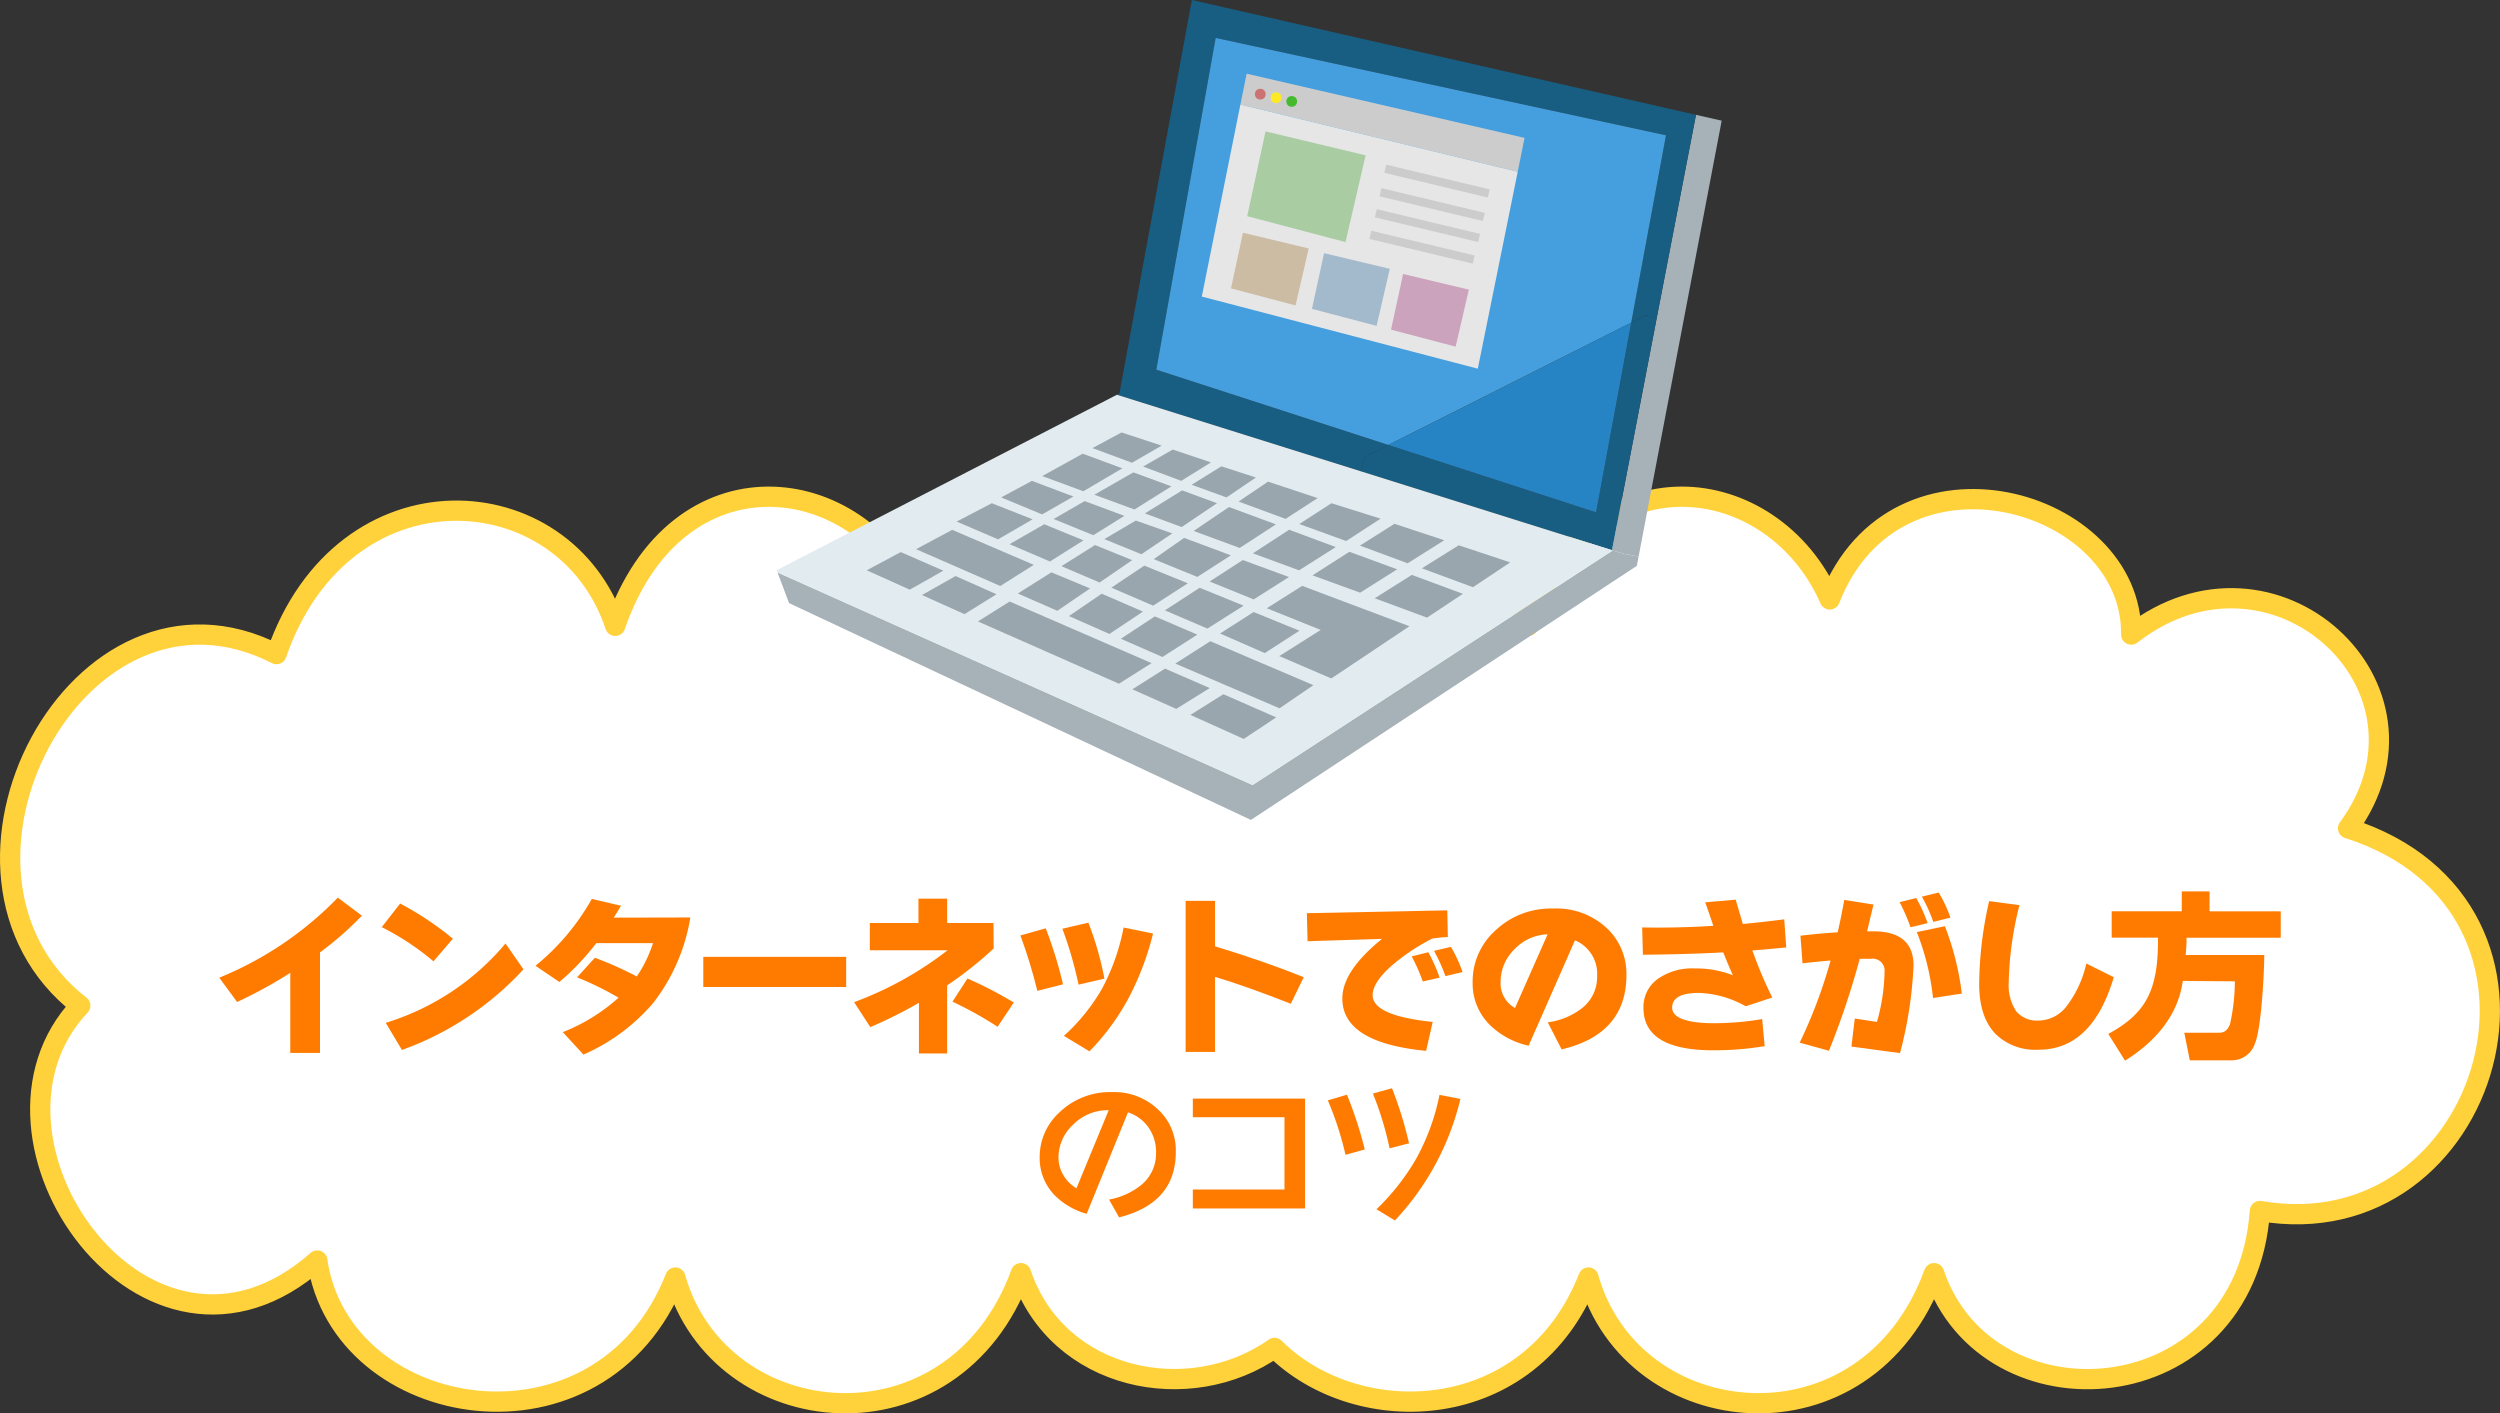
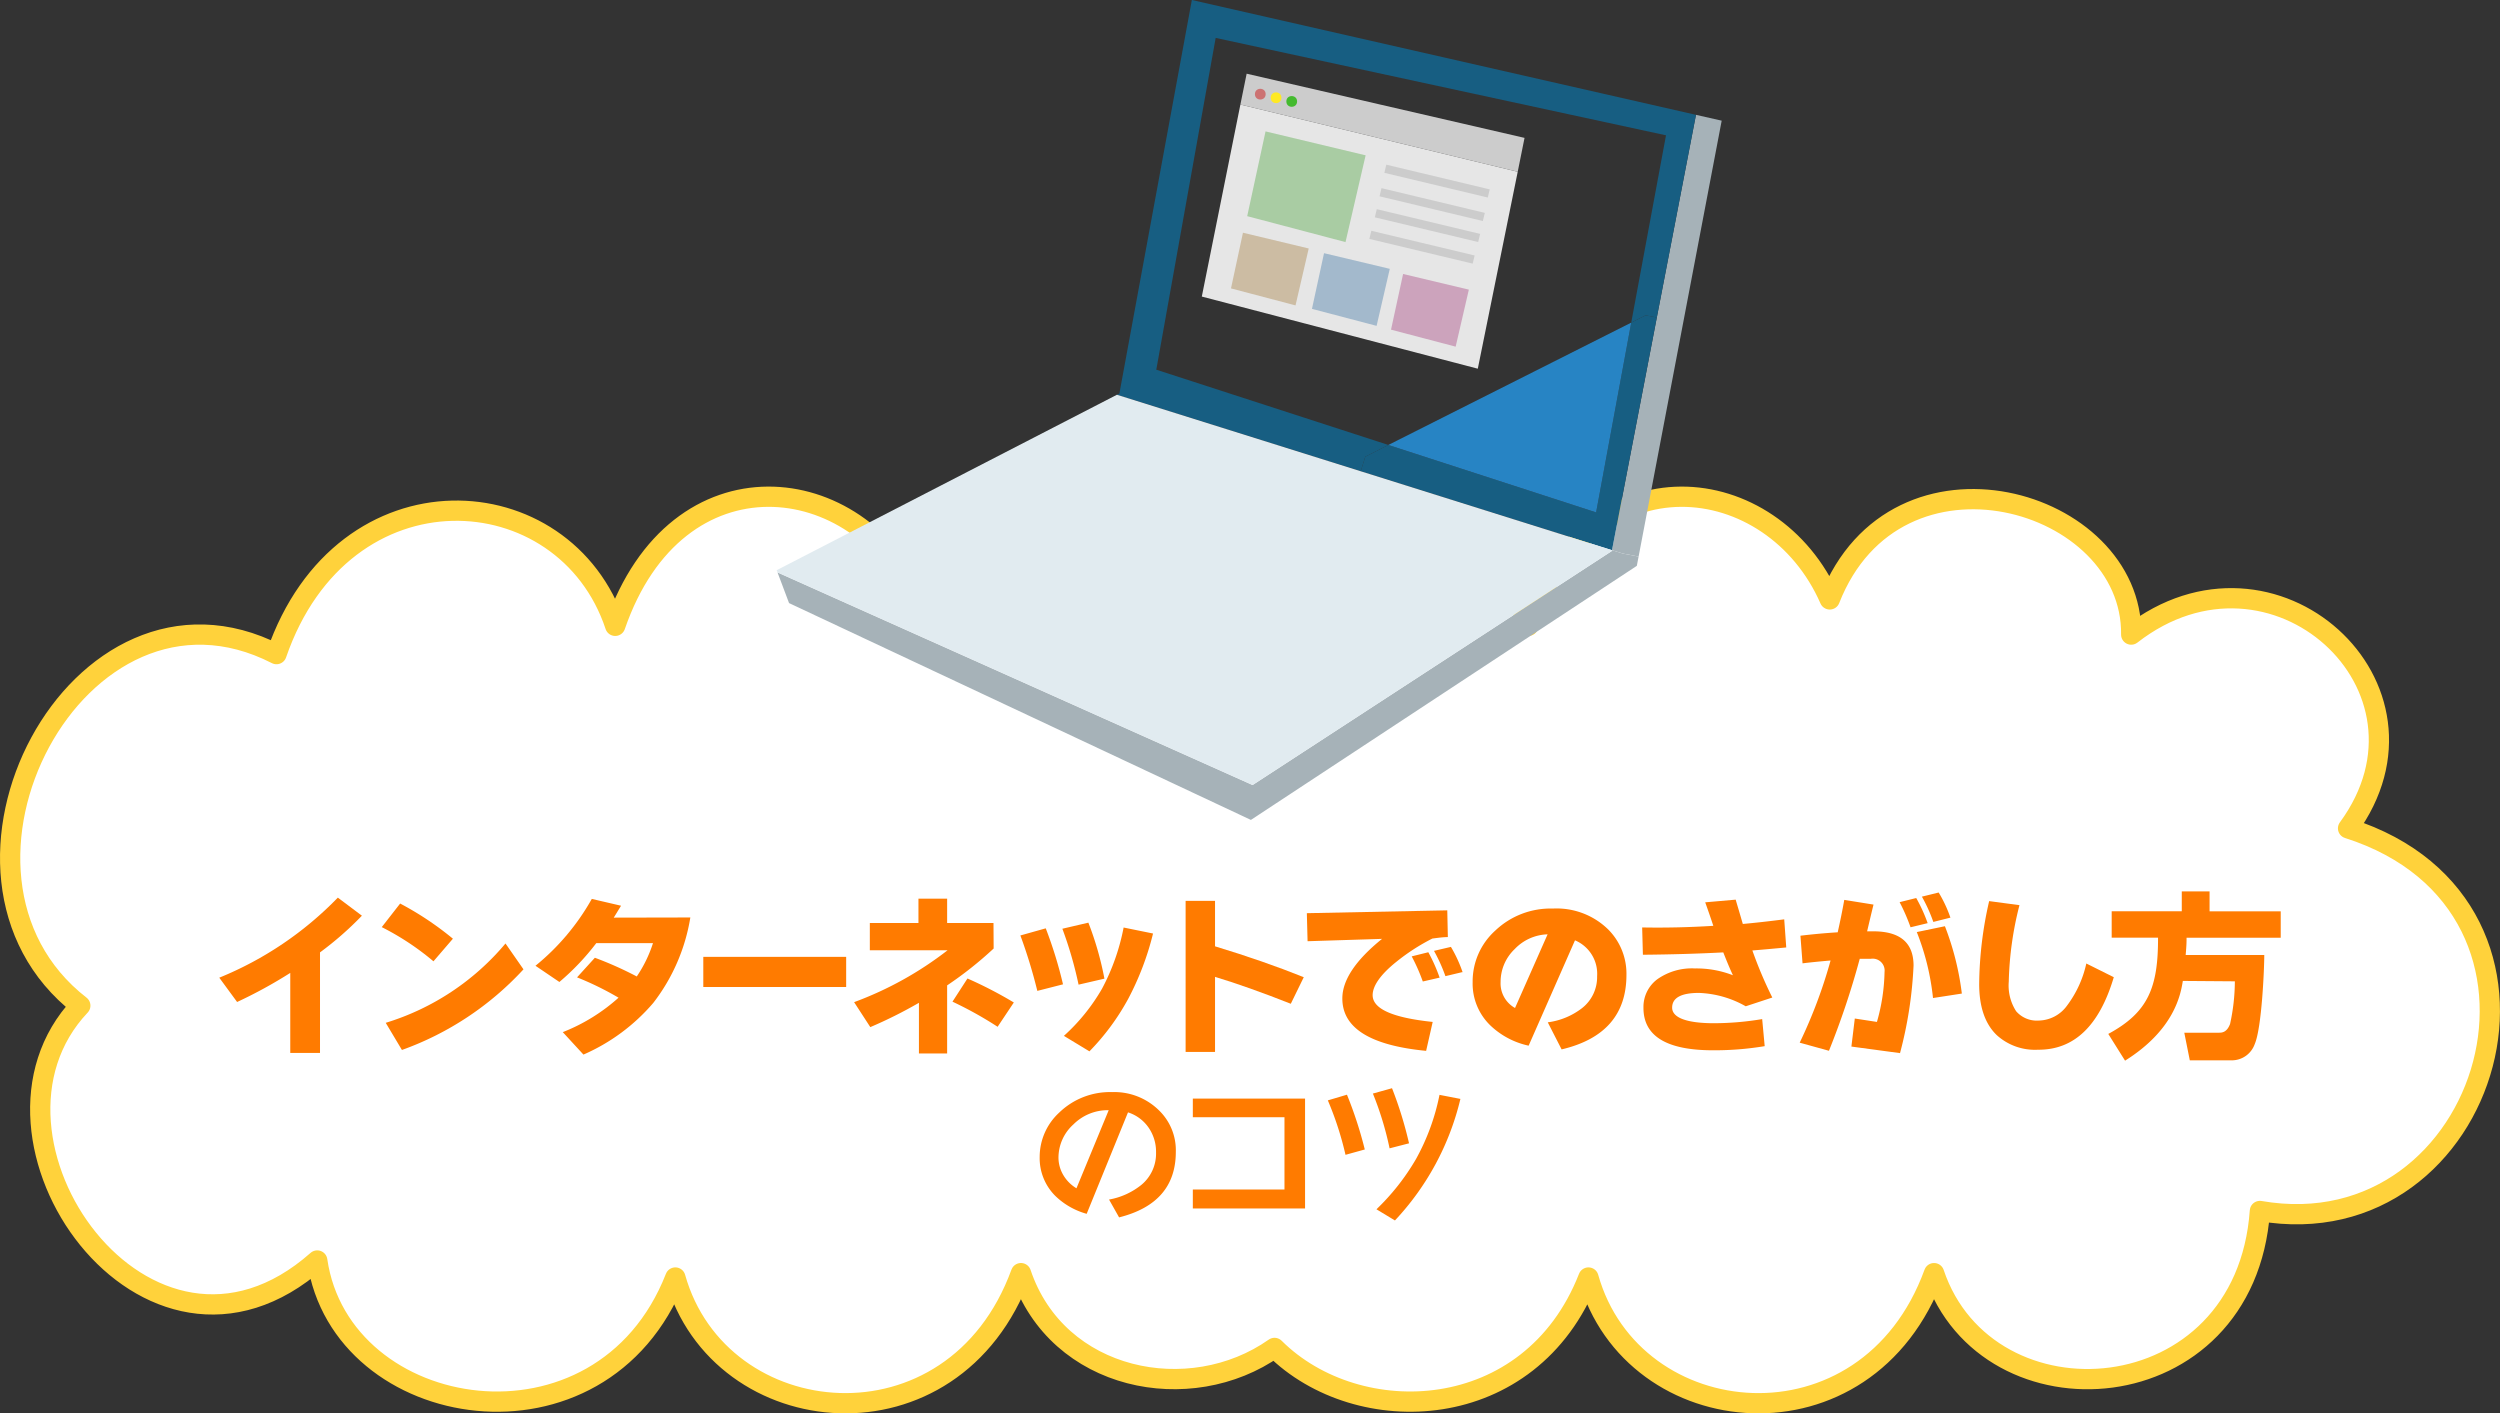
<svg xmlns="http://www.w3.org/2000/svg" xmlns:xlink="http://www.w3.org/1999/xlink" width="308.51" height="174.41" viewBox="0 0 308.51 174.41">
  <rect x="0" y="0" width="308.51" height="174.41" fill="#333333" stroke="none" />
  <defs>
    <style>
      .cls-1 {
        fill: #a6b2b8;
      }

      .cls-2 {
        fill: #175e82;
      }

      .cls-3 {
        fill: #459fde;
      }

      .cls-4 {
        fill: #2784c4;
      }

      .cls-5 {
        fill: #e1ebf0;
      }

      .cls-6 {
        fill: #ccc;
      }

      .cls-7 {
        fill: #e6e6e6;
      }

      .cls-8 {
        fill: #9aa6ad;
      }

      .cls-9 {
        fill: #cc7272;
      }

      .cls-10 {
        fill: #ffe924;
      }

      .cls-11 {
        fill: #44ba2f;
      }

      .cls-12 {
        fill: #a9cca3;
      }

      .cls-13 {
        fill: #cca3bc;
      }

      .cls-14 {
        fill: #a3b9cc;
      }

      .cls-15 {
        fill: #ccbca3;
      }

      .cls-16, .cls-18 {
        fill: none;
      }

      .cls-16 {
        stroke: #ccc;
        stroke-miterlimit: 10;
        stroke-width: 0.75px;
      }

      .cls-17 {
        fill: #fff;
      }

      .cls-18 {
        stroke: #ffd23b;
        stroke-linecap: round;
        stroke-linejoin: round;
        stroke-width: 2.5px;
      }

      .cls-19 {
        fill: #ff7b00;
      }
    </style>
    <symbol id="新規シンボル_17" data-name="新規シンボル 17" viewBox="0 0 84.51 73.32">
      <g>
        <polygon class="cls-1" points="84.51 10.79 77.08 49.77 75.67 49.5 74.7 49.2 78.71 28.39 82.21 10.27 84.51 10.79" />
        <polygon class="cls-2" points="82.21 10.27 78.71 28.39 77.7 28.2 76.42 28.85 79.53 12.1 39.26 3.39 33.95 33.06 54.7 39.79 52.64 40.84 52.23 42.14 30.43 35.3 30.65 35.19 37.13 0 82.21 10.27" />
        <polygon class="cls-2" points="78.71 28.39 74.7 49.2 52.23 42.14 52.64 40.84 54.7 39.79 73.28 45.82 76.42 28.85 77.7 28.2 78.71 28.39" />
-         <polygon class="cls-3" points="79.53 12.1 76.42 28.85 54.7 39.79 33.95 33.06 39.26 3.39 79.53 12.1" />
        <polygon class="cls-1" points="77.08 49.77 76.92 50.6 42.41 73.32 1.11 53.93 0.08 51.19 42.56 70.2 74.69 49.27 74.7 49.2 75.67 49.5 77.08 49.77" />
        <polygon class="cls-4" points="76.42 28.85 73.28 45.82 54.7 39.79 76.42 28.85" />
        <polygon class="cls-5" points="52.23 42.14 74.7 49.2 74.69 49.27 42.56 70.2 0.08 51.19 0 50.99 30.43 35.3 52.23 42.14" />
      </g>
      <g>
        <polygon class="cls-6" points="66.88 12.33 66.27 15.36 41.47 9.35 42.03 6.59 66.88 12.33" />
        <polygon class="cls-7" points="66.27 15.36 62.7 32.97 38.02 26.52 41.47 9.35 66.27 15.36" />
      </g>
-       <path class="cls-8" d="M32.76,54.69l-3,2-3.62-1.6,2.93-2Zm-8.19-3.51-3,1.89,3.53,1.55,2.93-2Zm6.21,5.94,3.72,1.63,3.12-2-3.8-1.63Zm3.94-2.54,3.8,1.63,3.24-2.05-3.93-1.6Zm13.2-3.13L52.18,53l3.31-2.09-4.27-1.57Zm-2.09-4.08-3.24,2.11L46.72,51,50,48.92Zm10.6,3,3.27-2.06-4.45-1.47-3.09,1.95ZM31.8,50.09l-3.33-1.35-3,1.89,3.41,1.46ZM38.72,52l3.94,1.6,3.16-2-4.13-1.52Zm-5-2,3.9,1.59,3-1.93L36.44,48.1Zm-3.79,2.55,3.74,1.61,3.1-2-3.89-1.58Zm2.19-6L29.3,48.21l3.32,1.35,2.76-1.86ZM43.65,58.4l3.1-2-4.1-1.67-3,1.92ZM41.41,49l3.24-2.11-4.2-1.55-3.16,2.14ZM23.93,46.88l-3.1,1.78,3.61,1.55,3-1.89ZM35.3,43.49l-3.4-1.25-3.49,2L32,45.56Zm.92,3.64L39.38,45l-3.12-1.15-3.33,2.06Zm-5.12-1-3.56-1.32-2.77,1.6,3.55,1.45ZM20.84,53.79,18,55.57l12.61,5.57,2.92-1.84Zm13.89,6-2.92,1.85,3.92,1.75,3-1.86ZM11.1,49.37,8.06,51l3.85,1.73,3-1.7ZM16,51.51l-3,1.7,3.8,1.71,2.86-1.78ZM37,63.93l4.77,2.15,2.9-1.93-4.72-2.07Zm1.78-6.59-3.13,2,9.32,4L48,61.27Zm14.7-3.84,4.68,1.73,3.21-2.13-4.57-1.69ZM61,48.76,57.7,50.82l4.57,1.69,3.33-2.22Zm-14,3.63-3.17,2,4.82,1.94-3.7,2.34,4.65,2L56.59,56ZM36.18,43l2.66-1.65L35.42,40.2l-2.65,1.52Zm14.75,5.38,3.08-2L49.61,45l-2.87,1.86Zm-10.7-3.9,2.63-1.78-3.09-1-2.66,1.65Zm5.28,1.92,2.87-1.86-4.44-1.47-2.63,1.78ZM34.43,39.85l-3.59-1.18-2.6,1.4,3.54,1.31ZM22.89,46.44,19.24,45,16.1,46.64l3.7,1.59ZM20,52.4,23,50.51l-7.3-3.13-3.23,1.73Zm6.54-8L22.83,43l-2.75,1.48L23.74,46Zm4.37-2.52-3.54-1.31-3.62,2,3.68,1.36Z" />
      <circle class="cls-9" cx="43.25" cy="8.42" r="0.48" />
      <circle class="cls-10" cx="44.66" cy="8.74" r="0.48" />
      <circle class="cls-11" cx="46.06" cy="9.07" r="0.48" />
      <polygon class="cls-12" points="43.72 11.75 42.08 19.33 50.87 21.65 52.67 13.89 43.72 11.75" />
      <polygon class="cls-13" points="56.02 24.5 54.94 29.48 60.72 31 61.9 25.9 56.02 24.5" />
      <polygon class="cls-14" points="48.95 22.64 47.87 27.62 53.65 29.14 54.83 24.04 48.95 22.64" />
      <polygon class="cls-15" points="41.7 20.81 40.63 25.79 46.4 27.31 47.58 22.22 41.7 20.81" />
      <path class="cls-16" d="M54.43,15.09l9.25,2.21m-.44,2.1L54,17.19m-.42,1.88,9.24,2.21M53.09,21l9.24,2.21" />
    </symbol>
  </defs>
  <g id="レイヤー_2" data-name="レイヤー 2">
    <g id="レイヤー_1-2" data-name="レイヤー 1">
      <g id="research_tips_title_greatman_2">
        <g>
          <path class="cls-17" d="M289.76,102.22C302.54,84.79,280.48,64.7,263,78.31c.22-16.81-29-25.26-37.2-4.34-7-16-29.56-18.88-37.2,3.26-5.57-16.8-28.33-19.87-38.81-2.86-3.92-14.05-29.16-19.61-36.68-.4-7-16-29.56-18.88-37.19,3.26-6.19-18.65-33.56-20.39-41.8,3.49C9.64,68.19-11.07,107.79,9.91,124.1c-15.42,16.31,8.27,50,29.24,31.45,2.92,20.1,35.08,25.34,44.19,2.1,5.44,19.34,34.36,22.18,42.65-.54,4.48,13.34,20.85,16.58,31.29,9.23,10.28,10.24,31.6,9.54,38.74-8.69,5.44,19.34,34.36,22.18,42.65-.54,6.54,19.47,38.42,17.44,40.21-7.67C307.44,154.39,320.08,111.87,289.76,102.22Z" />
          <path class="cls-18" d="M289.76,102.22C302.54,84.79,280.48,64.7,263,78.31c.22-16.81-29-25.26-37.2-4.34-7-16-29.56-18.88-37.2,3.26-5.57-16.8-28.33-19.87-38.81-2.86-3.92-14.05-29.16-19.61-36.68-.4-7-16-29.56-18.88-37.19,3.26-6.19-18.65-33.56-20.39-41.8,3.49C9.64,68.19-11.07,107.79,9.91,124.1c-15.42,16.31,8.27,50,29.24,31.45,2.92,20.1,35.08,25.34,44.19,2.1,5.44,19.34,34.36,22.18,42.65-.54,4.48,13.34,20.85,16.58,31.29,9.23,10.28,10.24,31.6,9.54,38.74-8.69,5.44,19.34,34.36,22.18,42.65-.54,6.54,19.47,38.42,17.44,40.21-7.67C307.44,154.39,320.08,111.87,289.76,102.22Z" />
        </g>
        <g>
          <g>
            <path class="cls-19" d="M44.66,113a40.34,40.34,0,0,1-5.17,4.53v12.41H35.82v-9.88a57.46,57.46,0,0,1-6.56,3.59l-2.2-3a42.85,42.85,0,0,0,14.63-9.88Z" />
            <path class="cls-19" d="M55.89,115.84l-2.4,2.79a32.69,32.69,0,0,0-6.38-4.22l2.27-2.91A38.22,38.22,0,0,1,55.89,115.84Zm8.71,3.78a37.65,37.65,0,0,1-15,9.95l-2-3.35a31.18,31.18,0,0,0,14.78-9.79Z" />
            <path class="cls-19" d="M85.19,113.22a23.3,23.3,0,0,1-4.57,10.54A23.87,23.87,0,0,1,72,130.14l-2.55-2.77a22.71,22.71,0,0,0,6.88-4.25,37.52,37.52,0,0,0-5.12-2.51l2.2-2.42a44.31,44.31,0,0,1,5.17,2.31,16,16,0,0,0,2-4.11h-7a30.06,30.06,0,0,1-4.55,4.79l-2.95-2a28.75,28.75,0,0,0,6.95-8.25l3.61.84-.9,1.47Z" />
            <path class="cls-19" d="M104.42,121.8H86.79v-3.72h17.63Z" />
            <path class="cls-19" d="M122.62,117.05a46.17,46.17,0,0,1-5.74,4.55V130H113.4v-6.25a55.58,55.58,0,0,1-6,3l-2-3.08a43.1,43.1,0,0,0,11.53-6.4h-9.59v-3.37h6v-3h3.54v3h5.72Zm2.49,6.66-2,3a46.39,46.39,0,0,0-5.57-3.1l1.85-2.86A51.26,51.26,0,0,1,125.11,123.71Z" />
            <path class="cls-19" d="M131.18,121.47l-3.17.81a63.3,63.3,0,0,0-2.09-6.84l3.13-.88A52.85,52.85,0,0,1,131.18,121.47Zm5.11-.7-3.19.74a48.37,48.37,0,0,0-2-6.9l3.21-.75A39.2,39.2,0,0,1,136.29,120.77Zm6-5.57a35.08,35.08,0,0,1-3.07,8.07,29.16,29.16,0,0,1-4.78,6.47l-3.15-1.91A23.88,23.88,0,0,0,136,122a26.82,26.82,0,0,0,2.66-7.54Z" />
            <path class="cls-19" d="M160.89,120.59l-1.6,3.28q-5.37-2.12-9.35-3.32v9.26h-3.63V111.17h3.63v5.61Q155.94,118.6,160.89,120.59Z" />
            <path class="cls-19" d="M178.67,115.64c-.57,0-1.21.09-1.91.18a25,25,0,0,0-4.43,2.86c-2,1.6-2.94,3-2.94,4.13q0,2.53,7.41,3.3l-.81,3.57q-10.35-1-10.34-6.47,0-3.39,4.9-7.35l-9.19.29-.09-3.46,17.33-.35Zm-1,5-2.09.48a23.17,23.17,0,0,0-1.37-3.1l2.05-.51A20.44,20.44,0,0,1,177.66,120.66Zm2.84-.69-2.14.51a20.45,20.45,0,0,0-1.41-3.12l2.09-.49A16.56,16.56,0,0,1,180.5,120Z" />
            <path class="cls-19" d="M200.71,120.3q0,7.31-8,9.2L191,126.16a8.76,8.76,0,0,0,4.24-1.76,4.86,4.86,0,0,0,1.85-3.92,4.48,4.48,0,0,0-2.73-4.44l-5.72,13a9.83,9.83,0,0,1-4.62-2.4,7.17,7.17,0,0,1-2.29-5.45,8.44,8.44,0,0,1,2.78-6.34,9.9,9.9,0,0,1,7.12-2.73,9.08,9.08,0,0,1,6.87,2.62A7.73,7.73,0,0,1,200.71,120.3Zm-9.73-5a5.84,5.84,0,0,0-4.06,1.82,5.59,5.59,0,0,0-1.74,4.06,3.47,3.47,0,0,0,1.78,3.21Z" />
            <path class="cls-19" d="M220.43,116.92c-1.5.14-2.89.27-4.18.37a51.34,51.34,0,0,0,2.46,5.81l-3.28,1.08a12.56,12.56,0,0,0-5.78-1.65c-2.2,0-3.3.61-3.3,1.82s1.72,1.92,5.17,1.92a36.12,36.12,0,0,0,5.94-.51l.31,3.34a37.94,37.94,0,0,1-6.36.51q-8.61,0-8.6-5.24a4.26,4.26,0,0,1,1.7-3.52,7.37,7.37,0,0,1,4.65-1.34,12.37,12.37,0,0,1,4.69.84c-.37-.79-.76-1.73-1.19-2.82q-4.64.24-9.92.29l-.09-3.37q4.33.08,8.78-.2s-.32-1-1-2.9l3.76-.33c.19.66.49,1.65.88,3,1.46-.13,3.16-.32,5.11-.57Z" />
            <path class="cls-19" d="M236.14,119.16a50.76,50.76,0,0,1-1.67,10.8l-6-.81.42-3.46,2.73.42a23.75,23.75,0,0,0,.94-6.16,1.47,1.47,0,0,0-1.69-1.63c-.47,0-.93,0-1.37,0a99.76,99.76,0,0,1-3.8,11.35l-3.61-1a60.64,60.64,0,0,0,3.81-10.14c-1.51.13-2.67.25-3.46.35l-.26-3.41c1.51-.18,3-.32,4.6-.42.32-1.42.59-2.76.81-4l3.61.58c-.25,1-.52,2.15-.79,3.3l.37,0h.35Q236.14,114.91,236.14,119.16Zm1.74-5.24-2.11.51a23.64,23.64,0,0,0-1.35-3.1l2.05-.51A19.72,19.72,0,0,1,237.88,113.92Zm4.22,8.69-3.56.55a30.61,30.61,0,0,0-2-8.14l3.47-.72A34.6,34.6,0,0,1,242.1,122.61Zm-1.41-9.37-2.11.53a19.52,19.52,0,0,0-1.41-3.12l2.07-.51A16.27,16.27,0,0,1,240.69,113.24Z" />
            <path class="cls-19" d="M260.85,120.59q-2.67,9-9.35,8.95a7,7,0,0,1-5.09-1.8c-1.45-1.39-2.17-3.5-2.17-6.31a47,47,0,0,1,1.23-10.23l3.74.5a41.5,41.5,0,0,0-1.32,9.44,5.84,5.84,0,0,0,.91,3.65,3.37,3.37,0,0,0,2.81,1.15,4.41,4.41,0,0,0,3.46-1.83,13.45,13.45,0,0,0,2.39-5.21Z" />
            <path class="cls-19" d="M269.37,121.05c-.26,1.61-1,6-7.13,9.84l-2.07-3.3c4.89-2.64,6.16-5.68,6.14-11.88h-5.72v-3.26h8.65V110h3.43v2.46h8.78v3.26H269.83c0,.48,0,.9-.11,2.13h9.7c0,1.72-.31,9-1.18,11a3,3,0,0,1-2.84,2h-5.17l-.68-3.41h4.24c.38,0,1,0,1.41-1.08a24.77,24.77,0,0,0,.59-5.26Z" />
          </g>
          <g>
            <path class="cls-19" d="M145.1,142.15q0,6.32-7,8.08l-1.24-2.2a8.81,8.81,0,0,0,4-1.82,5,5,0,0,0,1.8-4,5.22,5.22,0,0,0-.84-2.94,4.9,4.9,0,0,0-2.62-2l-5.1,12.52a9,9,0,0,1-3.86-2.2,6.57,6.57,0,0,1-1.94-4.82,7.43,7.43,0,0,1,2.4-5.46,9,9,0,0,1,6.54-2.54A7.84,7.84,0,0,1,143,137,6.85,6.85,0,0,1,145.1,142.15ZM136.82,137h-.1a6,6,0,0,0-4.26,1.76,5.53,5.53,0,0,0-1.84,4.1,4.26,4.26,0,0,0,.64,2.22,4.63,4.63,0,0,0,1.58,1.56Z" />
            <path class="cls-19" d="M161.05,149.13H147.2v-2.34h11.31v-8.92H147.2v-2.3h13.85Z" />
            <path class="cls-19" d="M168.42,141.85l-2.38.66a39.66,39.66,0,0,0-2.18-6.72l2.36-.7A49.86,49.86,0,0,1,168.42,141.85Zm5.46-.76-2.4.62a39.47,39.47,0,0,0-2.06-6.76l2.36-.66A48,48,0,0,1,173.88,141.09Zm6.34-5.48a33.06,33.06,0,0,1-8.08,15l-2.28-1.38a28.22,28.22,0,0,0,4.88-6.2,27.24,27.24,0,0,0,2.9-7.92Z" />
          </g>
        </g>
        <use width="84.51" height="73.32" transform="translate(95.84) scale(1.38)" xlink:href="#新規シンボル_17" />
      </g>
    </g>
  </g>
</svg>